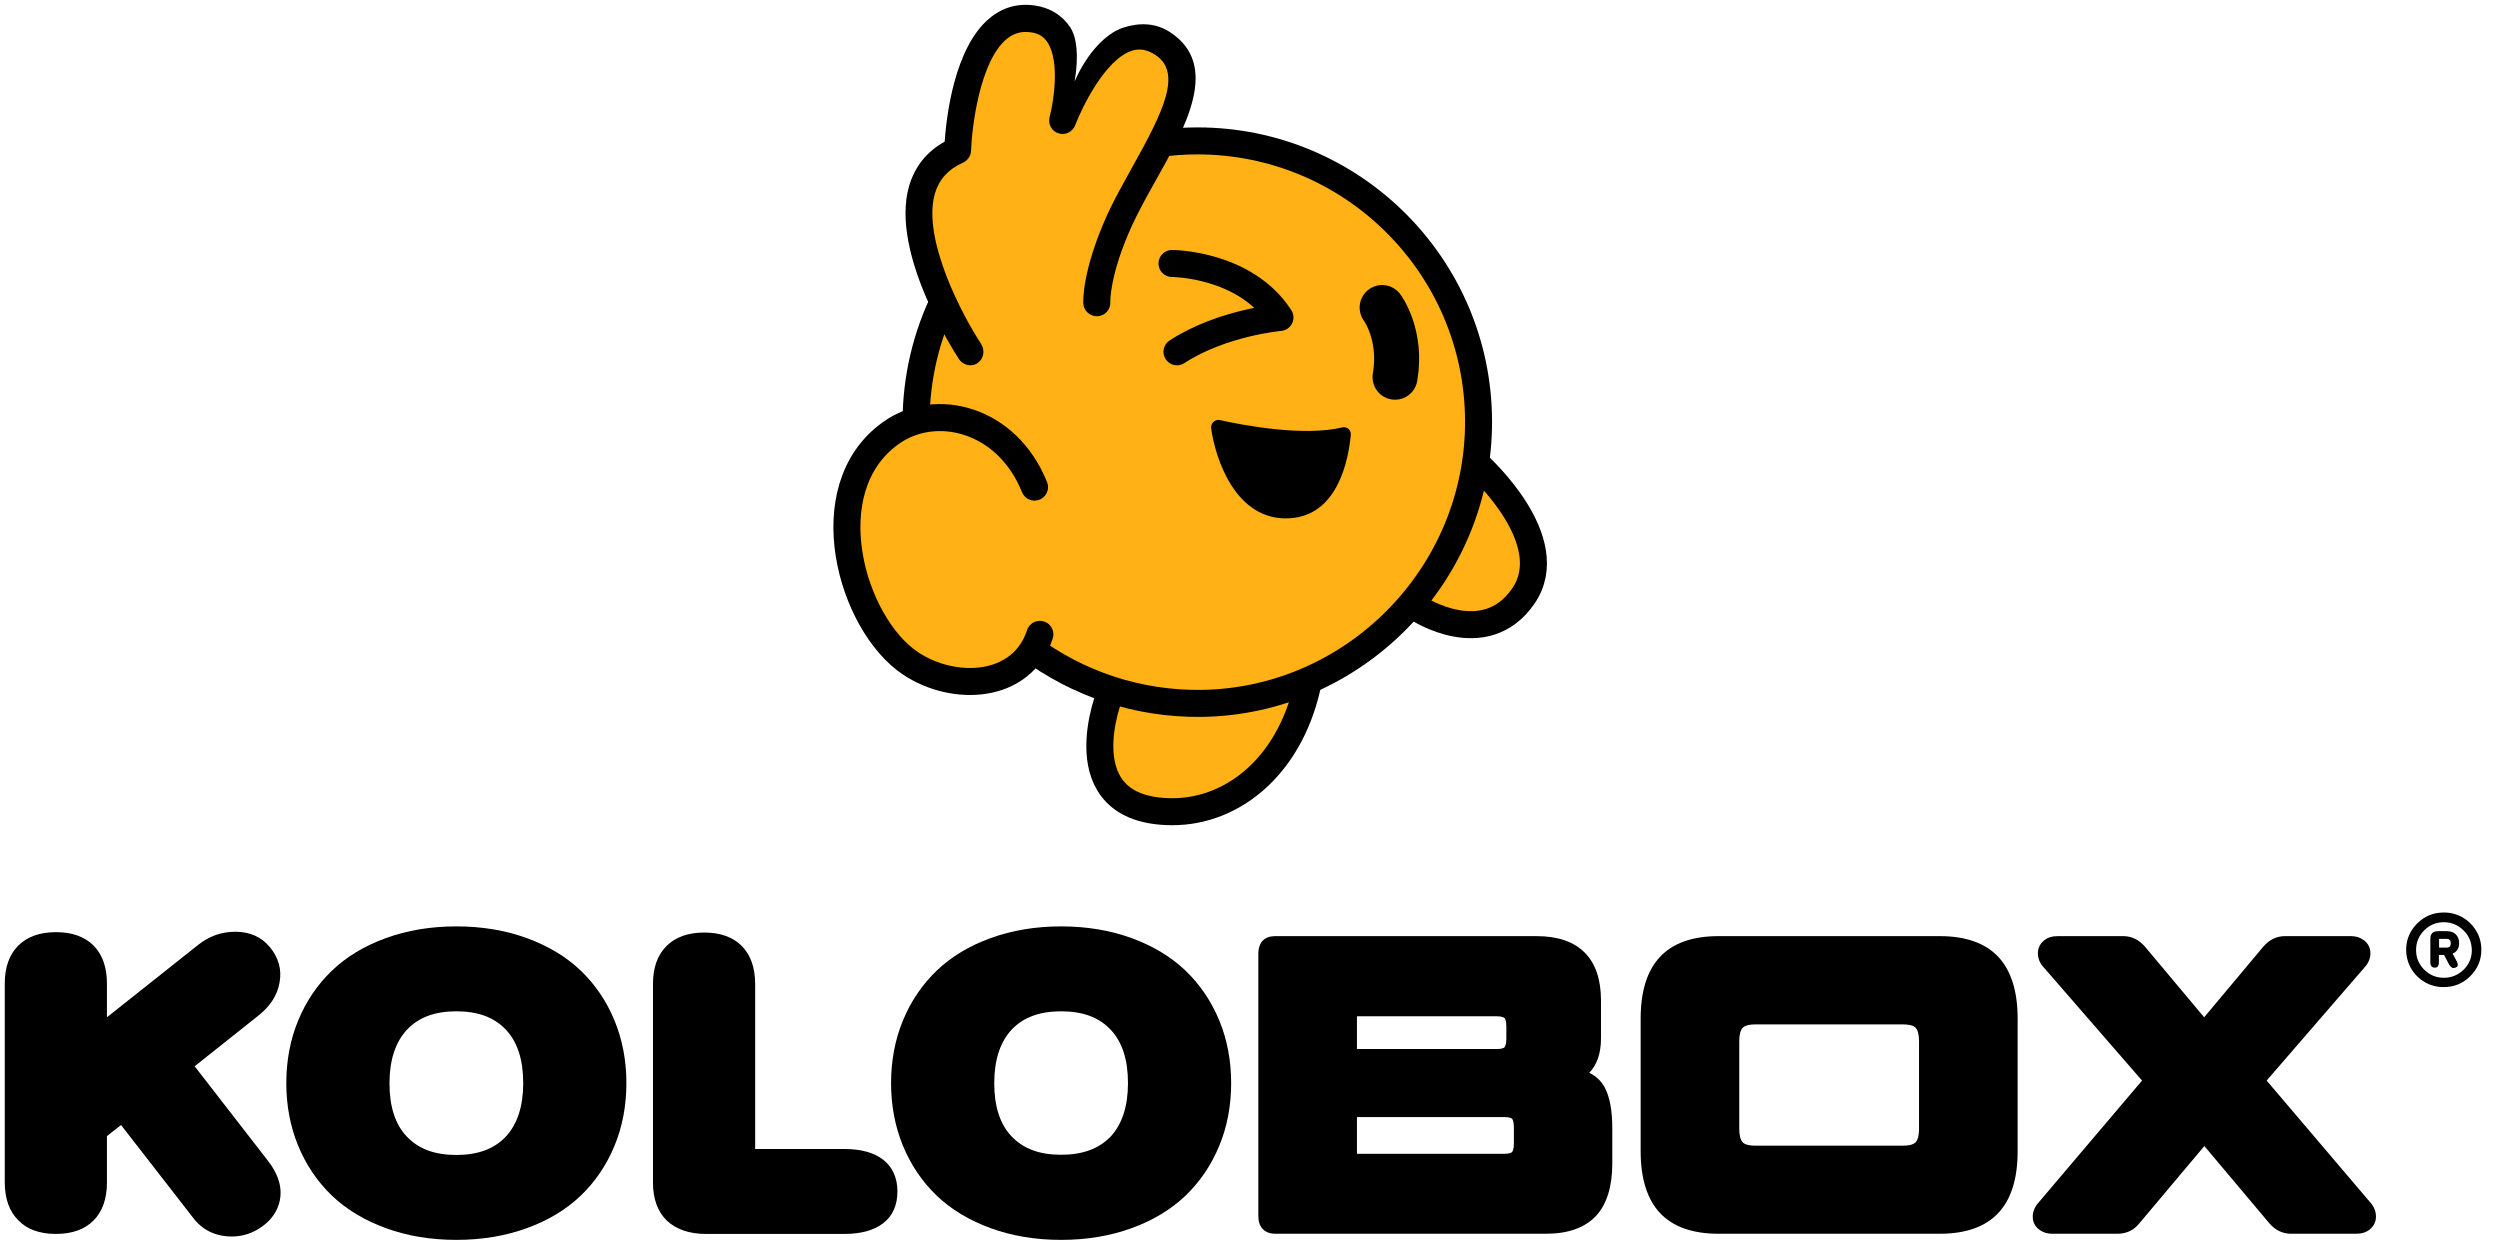
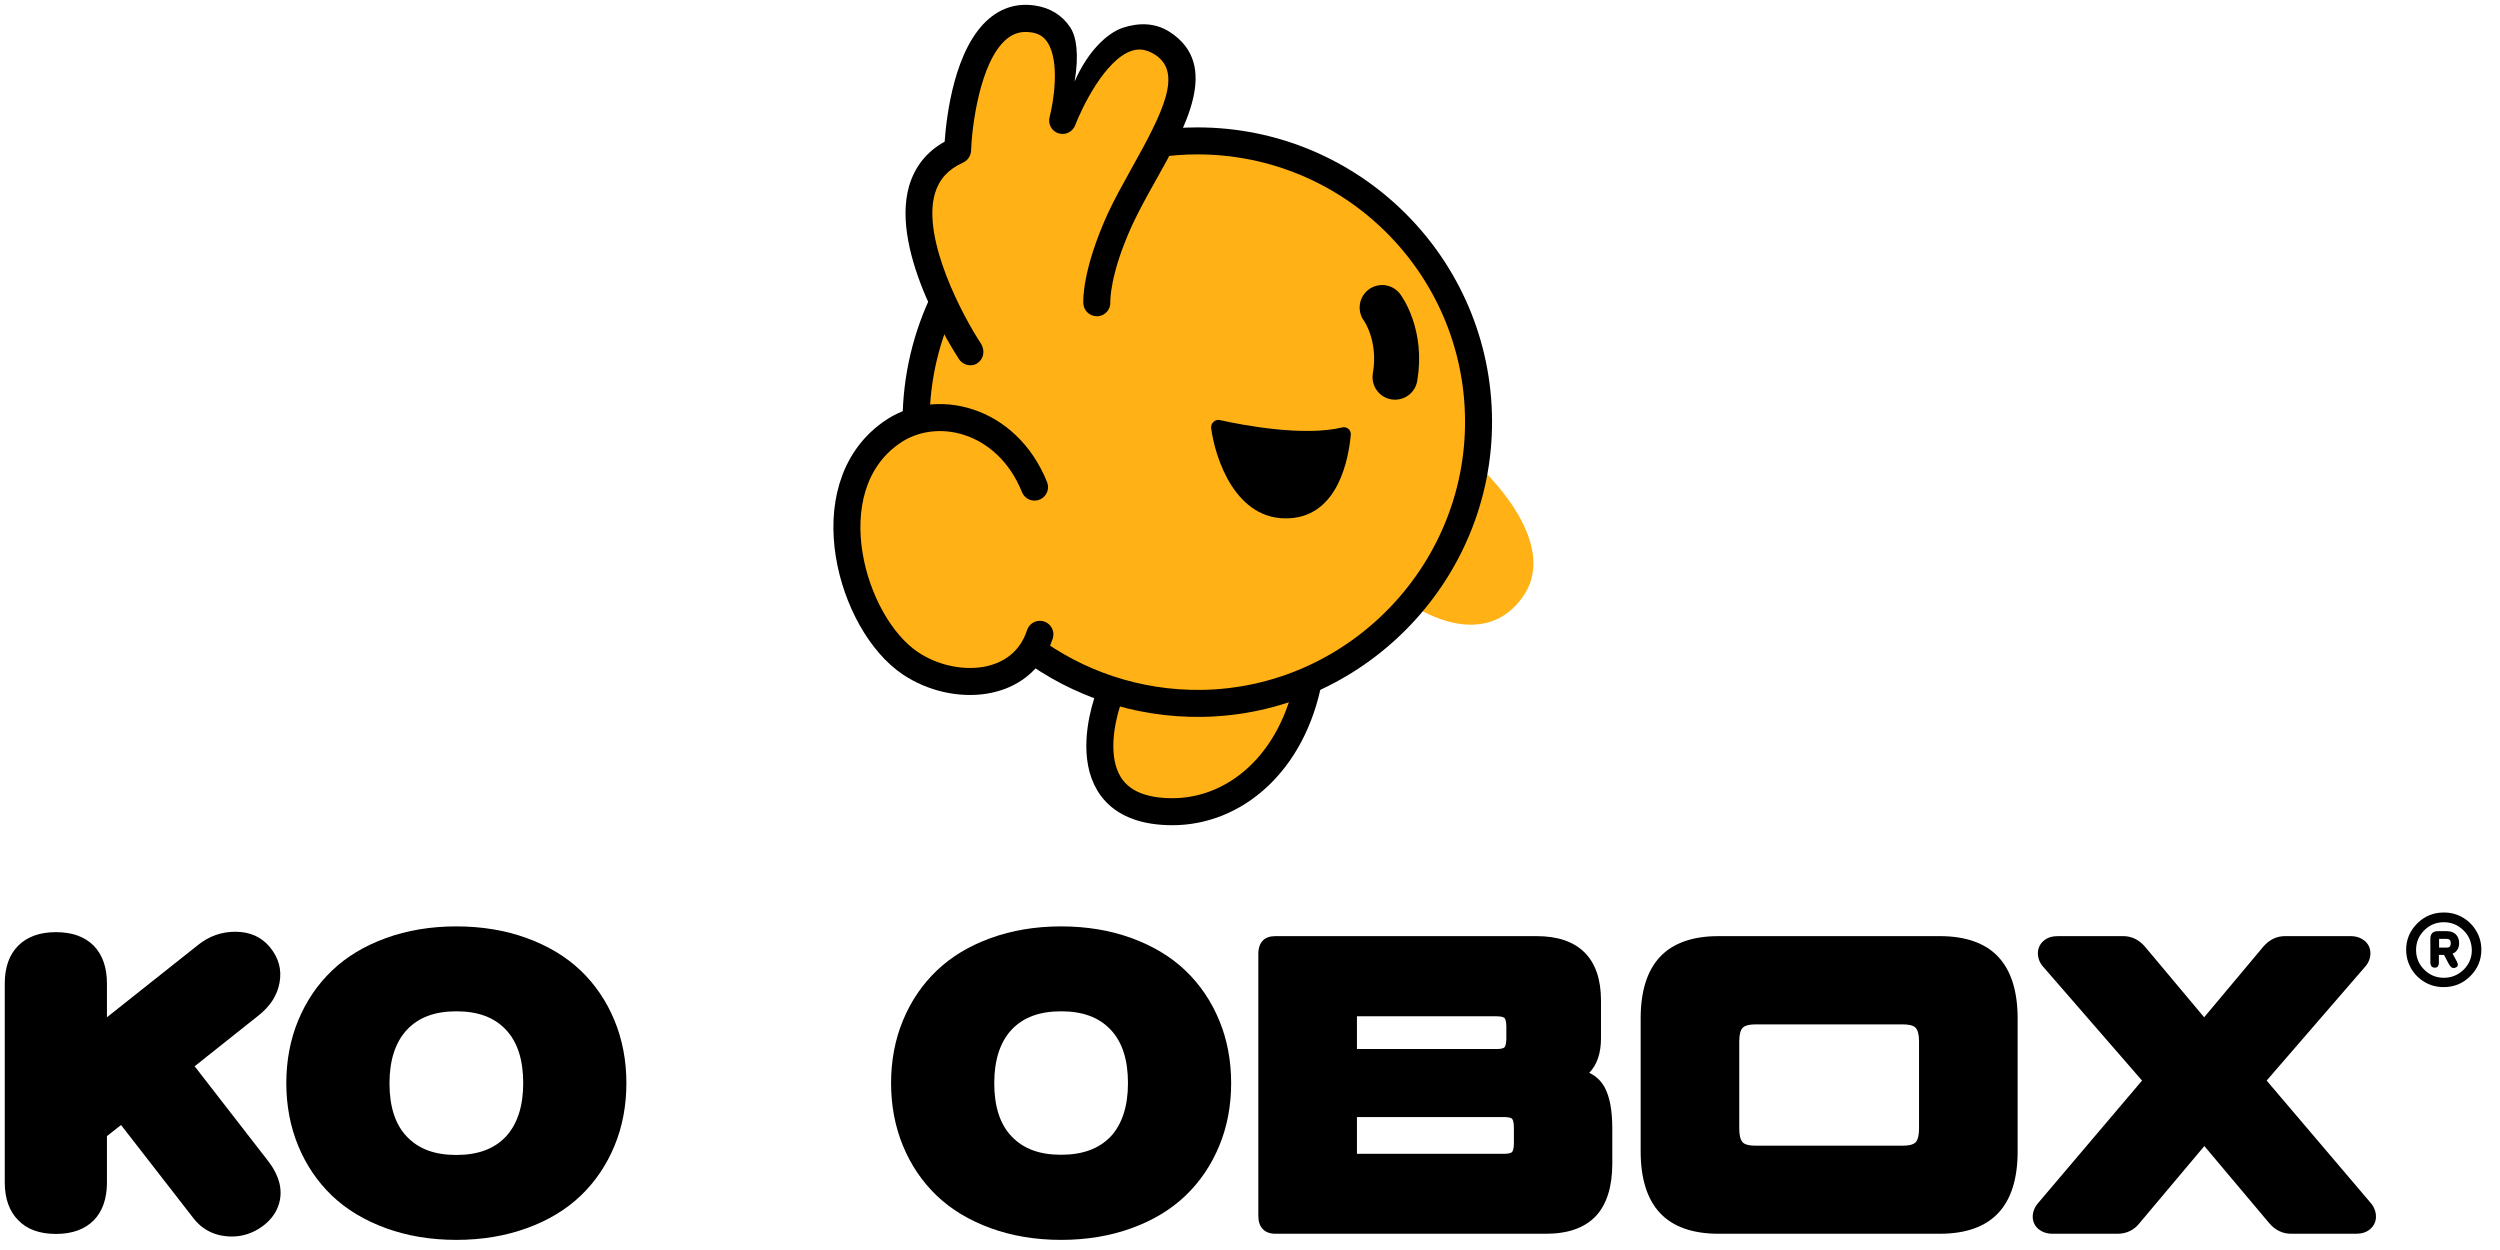
<svg xmlns="http://www.w3.org/2000/svg" width="126" height="63" viewBox="0 0 126 63" fill="none">
-   <path d="M47.63 15C46.7 16.89 46.17 19.02 46.17 21.27Z" fill="#FFCC40" />
  <path d="M51.381 30.661C51.381 30.661 46.401 28.581 46.181 24.231C45.961 19.881 47.981 12.391 47.981 12.391C48.631 12.301 59.681 7.091 60.361 7.091C68.191 7.091 74.531 13.441 74.531 21.261C74.531 29.091 68.181 35.431 60.361 35.431C57.181 35.431 53.781 33.801 51.421 32.031L51.381 30.661Z" fill="#FFB115" />
  <path d="M65.96 34.23C65.15 38.48 62.22 40.92 59.07 40.91C53.57 40.891 55.9 34.941 56.04 34.781" fill="#FFB115" />
  <path d="M52.139 24.551C50.389 21.281 46.629 20.531 44.889 21.831C41.019 24.711 42.899 31.451 45.899 33.441C48.079 34.891 51.509 34.741 52.409 31.971" fill="#FFB115" />
  <path d="M48.909 17.73C48.909 17.73 43.529 9.66 48.269 7.57C48.269 7.57 48.499 0.44 52.069 0.95C54.829 1.35 53.559 6.07 53.559 6.07C53.559 6.07 55.729 0.31 58.599 2.19C61.209 3.9 57.319 9.01 56.439 11.07C55.259 13.86 55.509 15.39 55.509 15.39" fill="#FFB115" />
  <path d="M61.48 21.171C62.65 21.431 65.7 22.011 67.65 21.541C67.89 21.481 68.11 21.681 68.08 21.921C67.97 23.111 67.46 25.971 65.01 26.121C62.28 26.291 61.24 23.101 61.04 21.571C61.02 21.321 61.24 21.121 61.48 21.171Z" fill="#FFCC40" />
  <path d="M74.519 23.471C74.519 23.471 78.719 27.241 76.769 30.051C74.819 32.871 71.459 30.661 71.459 30.661" fill="#FFB115" />
  <path d="M47.63 15C46.7 16.89 46.17 19.02 46.17 21.27" stroke="black" stroke-width="1.361" stroke-miterlimit="10" />
  <path d="M51.879 32.641C54.299 34.441 57.309 35.491 60.559 35.451C68.279 35.341 74.549 28.941 74.519 21.211C74.489 13.411 68.149 7.101 60.349 7.101C59.669 7.101 59.009 7.151 58.359 7.241" stroke="black" stroke-width="1.361" stroke-miterlimit="10" />
  <path d="M65.96 34.23C65.15 38.48 62.22 40.92 59.07 40.91C53.57 40.891 55.9 34.941 56.04 34.781" stroke="black" stroke-width="1.361" stroke-miterlimit="10" />
  <path d="M52.14 24.55C50.75 21.09 47.14 20.21 44.89 21.831C40.96 24.64 42.9 31.451 45.9 33.441C48.08 34.891 51.51 34.74 52.41 31.971" stroke="black" stroke-width="1.361" stroke-miterlimit="10" stroke-linecap="round" stroke-linejoin="round" />
  <path d="M48.91 18.41C48.691 18.41 48.47 18.3 48.34 18.11C48.2 17.89 44.83 12.78 45.82 9.37C46.11 8.39 46.71 7.64 47.61 7.14C47.7 5.89 48.09 2.42 49.86 0.93C50.53 0.37 51.3 0.15 52.17 0.28C52.92 0.39 53.54 0.77 53.94 1.38C54.25 1.85 54.391 2.74 54.16 4.11C54.781 2.67 55.75 1.68 56.59 1.4C57.38 1.14 58.22 1.13 58.97 1.62C61.51 3.28 59.77 6.39 58.23 9.13C57.791 9.91 57.38 10.66 57.06 11.35C55.91 13.87 55.96 15.21 55.96 15.23C55.98 15.6 55.69 15.92 55.32 15.94C54.94 15.95 54.63 15.68 54.6 15.31C54.59 15.15 54.54 13.62 55.82 10.79C56.16 10.05 56.61 9.25 57.04 8.47C58.65 5.6 59.6 3.66 58.22 2.76C57.81 2.5 57.44 2.43 57.04 2.56C55.7 3 54.53 5.42 54.19 6.31C54.06 6.65 53.69 6.83 53.35 6.72C53 6.61 52.81 6.25 52.9 5.9C53.09 5.18 53.44 3.11 52.79 2.13C52.6 1.84 52.34 1.68 51.96 1.63C51.48 1.56 51.09 1.67 50.72 1.98C49.38 3.11 48.98 6.42 48.941 7.6C48.931 7.86 48.77 8.09 48.53 8.2C47.79 8.53 47.331 9.04 47.12 9.75C46.45 12.06 48.55 15.97 49.441 17.32C49.641 17.63 49.6 18.06 49.29 18.28C49.19 18.37 49.05 18.41 48.91 18.41Z" fill="black" />
  <path d="M61.48 21.171C62.65 21.431 65.7 22.011 67.65 21.541C67.89 21.481 68.11 21.681 68.08 21.921C67.97 23.111 67.46 25.971 65.01 26.121C62.28 26.291 61.24 23.101 61.04 21.571C61.02 21.321 61.24 21.121 61.48 21.171Z" fill="black" />
  <path d="M69.66 15.5C69.66 15.5 70.68 16.86 70.31 19.01" stroke="black" stroke-width="2.268" stroke-miterlimit="10" stroke-linecap="round" stroke-linejoin="round" />
-   <path d="M74.519 23.471C74.519 23.471 78.719 27.241 76.769 30.051C74.819 32.871 71.459 30.661 71.459 30.661" stroke="black" stroke-width="1.361" stroke-miterlimit="10" />
-   <path d="M59.07 13.28C59.07 13.28 62.74 13.28 64.51 16C64.51 16 61.57 16.26 59.32 17.73" stroke="black" stroke-width="1.361" stroke-miterlimit="10" stroke-linecap="round" stroke-linejoin="round" />
  <path d="M121.27 47.87C121.27 47.35 121.46 46.91 121.83 46.54C122.2 46.17 122.65 45.99 123.17 45.99C123.51 45.99 123.83 46.07 124.12 46.24C124.41 46.41 124.64 46.64 124.81 46.93C124.98 47.22 125.06 47.53 125.06 47.87C125.06 48.39 124.87 48.83 124.5 49.2C124.13 49.57 123.68 49.75 123.16 49.75C122.82 49.75 122.5 49.67 122.21 49.5C121.92 49.33 121.69 49.1 121.52 48.81C121.36 48.53 121.27 48.21 121.27 47.87ZM124.16 46.89C123.89 46.62 123.55 46.48 123.17 46.48C122.78 46.48 122.45 46.62 122.18 46.89C121.91 47.16 121.77 47.49 121.77 47.88C121.77 48.27 121.91 48.6 122.18 48.87C122.45 49.14 122.78 49.28 123.17 49.28C123.56 49.28 123.89 49.14 124.17 48.87C124.44 48.6 124.58 48.27 124.58 47.89C124.57 47.49 124.44 47.16 124.16 46.89ZM122.71 48.77C122.57 48.77 122.49 48.68 122.49 48.49V47.31C122.49 47.06 122.62 46.93 122.87 46.93H123.31C123.52 46.93 123.68 46.99 123.78 47.1C123.89 47.21 123.94 47.36 123.94 47.53C123.94 47.66 123.91 47.78 123.85 47.87C123.79 47.96 123.71 48.03 123.61 48.06L123.82 48.45C123.91 48.62 123.89 48.72 123.75 48.77C123.72 48.78 123.69 48.79 123.66 48.79C123.58 48.79 123.51 48.73 123.44 48.62L123.18 48.13H122.92V48.49C122.92 48.59 122.9 48.66 122.87 48.7C122.84 48.75 122.79 48.77 122.71 48.77ZM122.93 47.32V47.76H123.32C123.45 47.76 123.52 47.69 123.52 47.54C123.52 47.39 123.45 47.32 123.32 47.32H122.93Z" fill="black" />
  <path d="M80.1 54.071C80.49 53.661 80.69 53.081 80.69 52.331V50.421C80.69 48.301 79.57 47.181 77.45 47.181H64.28C64.01 47.181 63.8 47.251 63.65 47.401C63.5 47.551 63.42 47.781 63.42 48.081V61.281C63.42 61.561 63.49 61.781 63.64 61.941C63.79 62.101 64.01 62.181 64.28 62.181H77.92C79.03 62.181 79.87 61.881 80.43 61.291C80.98 60.701 81.26 59.811 81.26 58.641V56.891C81.26 55.961 81.13 55.281 80.88 54.811C80.7 54.481 80.44 54.231 80.1 54.071ZM76.3 56.821V57.631C76.3 57.931 76.23 58.031 76.21 58.061C76.18 58.091 76.09 58.151 75.83 58.151H68.39V56.301H75.83C76.1 56.301 76.19 56.361 76.21 56.391C76.23 56.411 76.3 56.511 76.3 56.821ZM68.39 52.871V51.221H75.45C75.72 51.221 75.81 51.291 75.83 51.311C75.85 51.331 75.92 51.431 75.92 51.741V52.351C75.92 52.651 75.85 52.751 75.83 52.781C75.8 52.811 75.71 52.871 75.45 52.871H68.39Z" fill="black" />
  <path d="M97.769 47.181H86.609C85.309 47.181 84.319 47.531 83.669 48.221C83.019 48.911 82.689 49.951 82.689 51.331V58.031C82.689 59.401 83.019 60.451 83.669 61.141C84.319 61.831 85.309 62.181 86.609 62.181H97.769C99.07 62.181 100.059 61.831 100.709 61.141C101.359 60.451 101.689 59.411 101.689 58.031V51.331C101.689 49.961 101.359 48.911 100.709 48.221C100.059 47.531 99.07 47.181 97.769 47.181ZM96.719 52.471V56.901C96.719 57.221 96.659 57.451 96.549 57.571C96.409 57.711 96.139 57.741 95.939 57.741H88.439C88.24 57.741 87.96 57.711 87.829 57.571C87.719 57.451 87.659 57.221 87.659 56.901V52.471C87.659 52.151 87.719 51.921 87.829 51.801C87.969 51.661 88.24 51.631 88.439 51.631H95.939C96.139 51.631 96.419 51.661 96.549 51.801C96.659 51.921 96.719 52.151 96.719 52.471Z" fill="black" />
  <path d="M114.239 54.461L119.169 48.761C119.369 48.551 119.469 48.301 119.469 48.041C119.469 47.781 119.359 47.561 119.159 47.401C118.979 47.261 118.749 47.181 118.469 47.181H115.169C114.749 47.181 114.389 47.351 114.079 47.701L111.089 51.271L108.089 47.691C107.789 47.351 107.419 47.181 107.009 47.181H103.709C103.429 47.181 103.199 47.251 103.019 47.401C102.819 47.561 102.709 47.791 102.709 48.041C102.709 48.301 102.809 48.551 102.999 48.751L107.959 54.461L102.749 60.601C102.559 60.811 102.449 61.061 102.449 61.321C102.449 61.581 102.559 61.801 102.759 61.961C102.939 62.101 103.169 62.181 103.449 62.181H106.729C107.169 62.181 107.549 62.001 107.819 61.661L111.099 57.761L114.389 61.671C114.689 62.011 115.059 62.181 115.469 62.181H118.749C119.029 62.181 119.259 62.111 119.439 61.961C119.639 61.801 119.749 61.571 119.749 61.321C119.749 61.061 119.649 60.811 119.469 60.611L114.239 54.461Z" fill="black" />
  <path d="M2.82 62.19C3.64 62.19 4.27 61.96 4.72 61.51C5.16 61.06 5.39 60.42 5.39 59.6V57.26L6.1 56.7L9.72 61.36C10.2 62 10.87 62.32 11.69 62.32C12.22 62.32 12.72 62.16 13.18 61.84C13.58 61.56 13.86 61.21 14.01 60.82C14.16 60.43 14.18 60.02 14.08 59.62C13.98 59.24 13.79 58.87 13.51 58.51L9.81 53.74L13.03 51.18C13.62 50.71 13.98 50.16 14.09 49.52C14.21 48.86 14.04 48.26 13.59 47.72C13.17 47.22 12.59 46.96 11.86 46.96C11.17 46.96 10.54 47.18 9.99 47.62L5.39 51.27V49.57C5.39 48.75 5.16 48.11 4.72 47.66C4.27 47.21 3.64 46.98 2.82 46.98C2.01 46.98 1.37 47.21 0.92 47.66C0.47 48.11 0.24 48.75 0.24 49.57V59.59C0.24 60.41 0.47 61.05 0.92 61.5C1.36 61.96 2 62.19 2.82 62.19Z" fill="black" />
  <path d="M26.55 61.9C27.63 61.51 28.54 60.96 29.27 60.26C30 59.56 30.57 58.72 30.97 57.75C31.37 56.79 31.57 55.72 31.57 54.59C31.57 53.46 31.37 52.4 30.97 51.43C30.57 50.46 30 49.62 29.27 48.92C28.54 48.22 27.62 47.67 26.55 47.28C25.48 46.89 24.29 46.69 23 46.69C21.71 46.69 20.52 46.89 19.45 47.28C18.37 47.67 17.46 48.22 16.73 48.92C16 49.62 15.43 50.46 15.03 51.43C14.63 52.39 14.43 53.46 14.43 54.59C14.43 55.72 14.63 56.78 15.03 57.75C15.43 58.72 16 59.56 16.73 60.26C17.46 60.96 18.38 61.51 19.45 61.9C20.52 62.29 21.71 62.49 23 62.49C24.29 62.49 25.48 62.29 26.55 61.9ZM23 50.97C24.09 50.97 24.9 51.27 25.49 51.89C26.08 52.51 26.37 53.41 26.37 54.59C26.37 55.76 26.07 56.67 25.49 57.29C24.9 57.91 24.08 58.21 23 58.21C21.91 58.21 21.1 57.91 20.51 57.29C19.92 56.68 19.63 55.77 19.63 54.6C19.63 53.43 19.93 52.52 20.51 51.9C21.09 51.28 21.91 50.97 23 50.97Z" fill="black" />
-   <path d="M35.58 62.19H42.57C43.39 62.19 44.04 62.01 44.5 61.66C44.99 61.29 45.23 60.74 45.23 60.05C45.23 59.36 44.98 58.81 44.5 58.44C44.04 58.09 43.39 57.91 42.57 57.91H38.06V49.59C38.06 48.77 37.83 48.13 37.39 47.68C36.94 47.23 36.31 47 35.49 47C34.68 47 34.04 47.23 33.59 47.68C33.14 48.13 32.91 48.77 32.91 49.59V59.61C32.91 60.43 33.15 61.07 33.61 61.52C34.08 61.96 34.74 62.19 35.58 62.19Z" fill="black" />
  <path d="M61.45 51.43C61.05 50.46 60.48 49.62 59.75 48.92C59.02 48.22 58.1 47.67 57.03 47.28C55.96 46.89 54.77 46.69 53.48 46.69C52.19 46.69 51 46.89 49.93 47.28C48.85 47.67 47.94 48.22 47.21 48.92C46.48 49.62 45.91 50.46 45.51 51.43C45.11 52.39 44.91 53.46 44.91 54.59C44.91 55.72 45.11 56.78 45.51 57.75C45.91 58.72 46.48 59.56 47.21 60.26C47.94 60.96 48.86 61.51 49.93 61.9C51 62.29 52.19 62.49 53.48 62.49C54.77 62.49 55.96 62.29 57.03 61.9C58.11 61.51 59.02 60.96 59.75 60.26C60.48 59.56 61.05 58.72 61.45 57.75C61.85 56.79 62.05 55.72 62.05 54.59C62.05 53.46 61.85 52.39 61.45 51.43ZM53.48 58.2C52.39 58.2 51.58 57.9 50.99 57.28C50.4 56.67 50.11 55.76 50.11 54.59C50.11 53.42 50.41 52.51 50.99 51.89C51.58 51.27 52.4 50.97 53.48 50.97C54.57 50.97 55.38 51.27 55.97 51.89C56.56 52.51 56.85 53.41 56.85 54.59C56.85 55.76 56.55 56.67 55.97 57.29C55.38 57.9 54.56 58.2 53.48 58.2Z" fill="black" />
</svg>